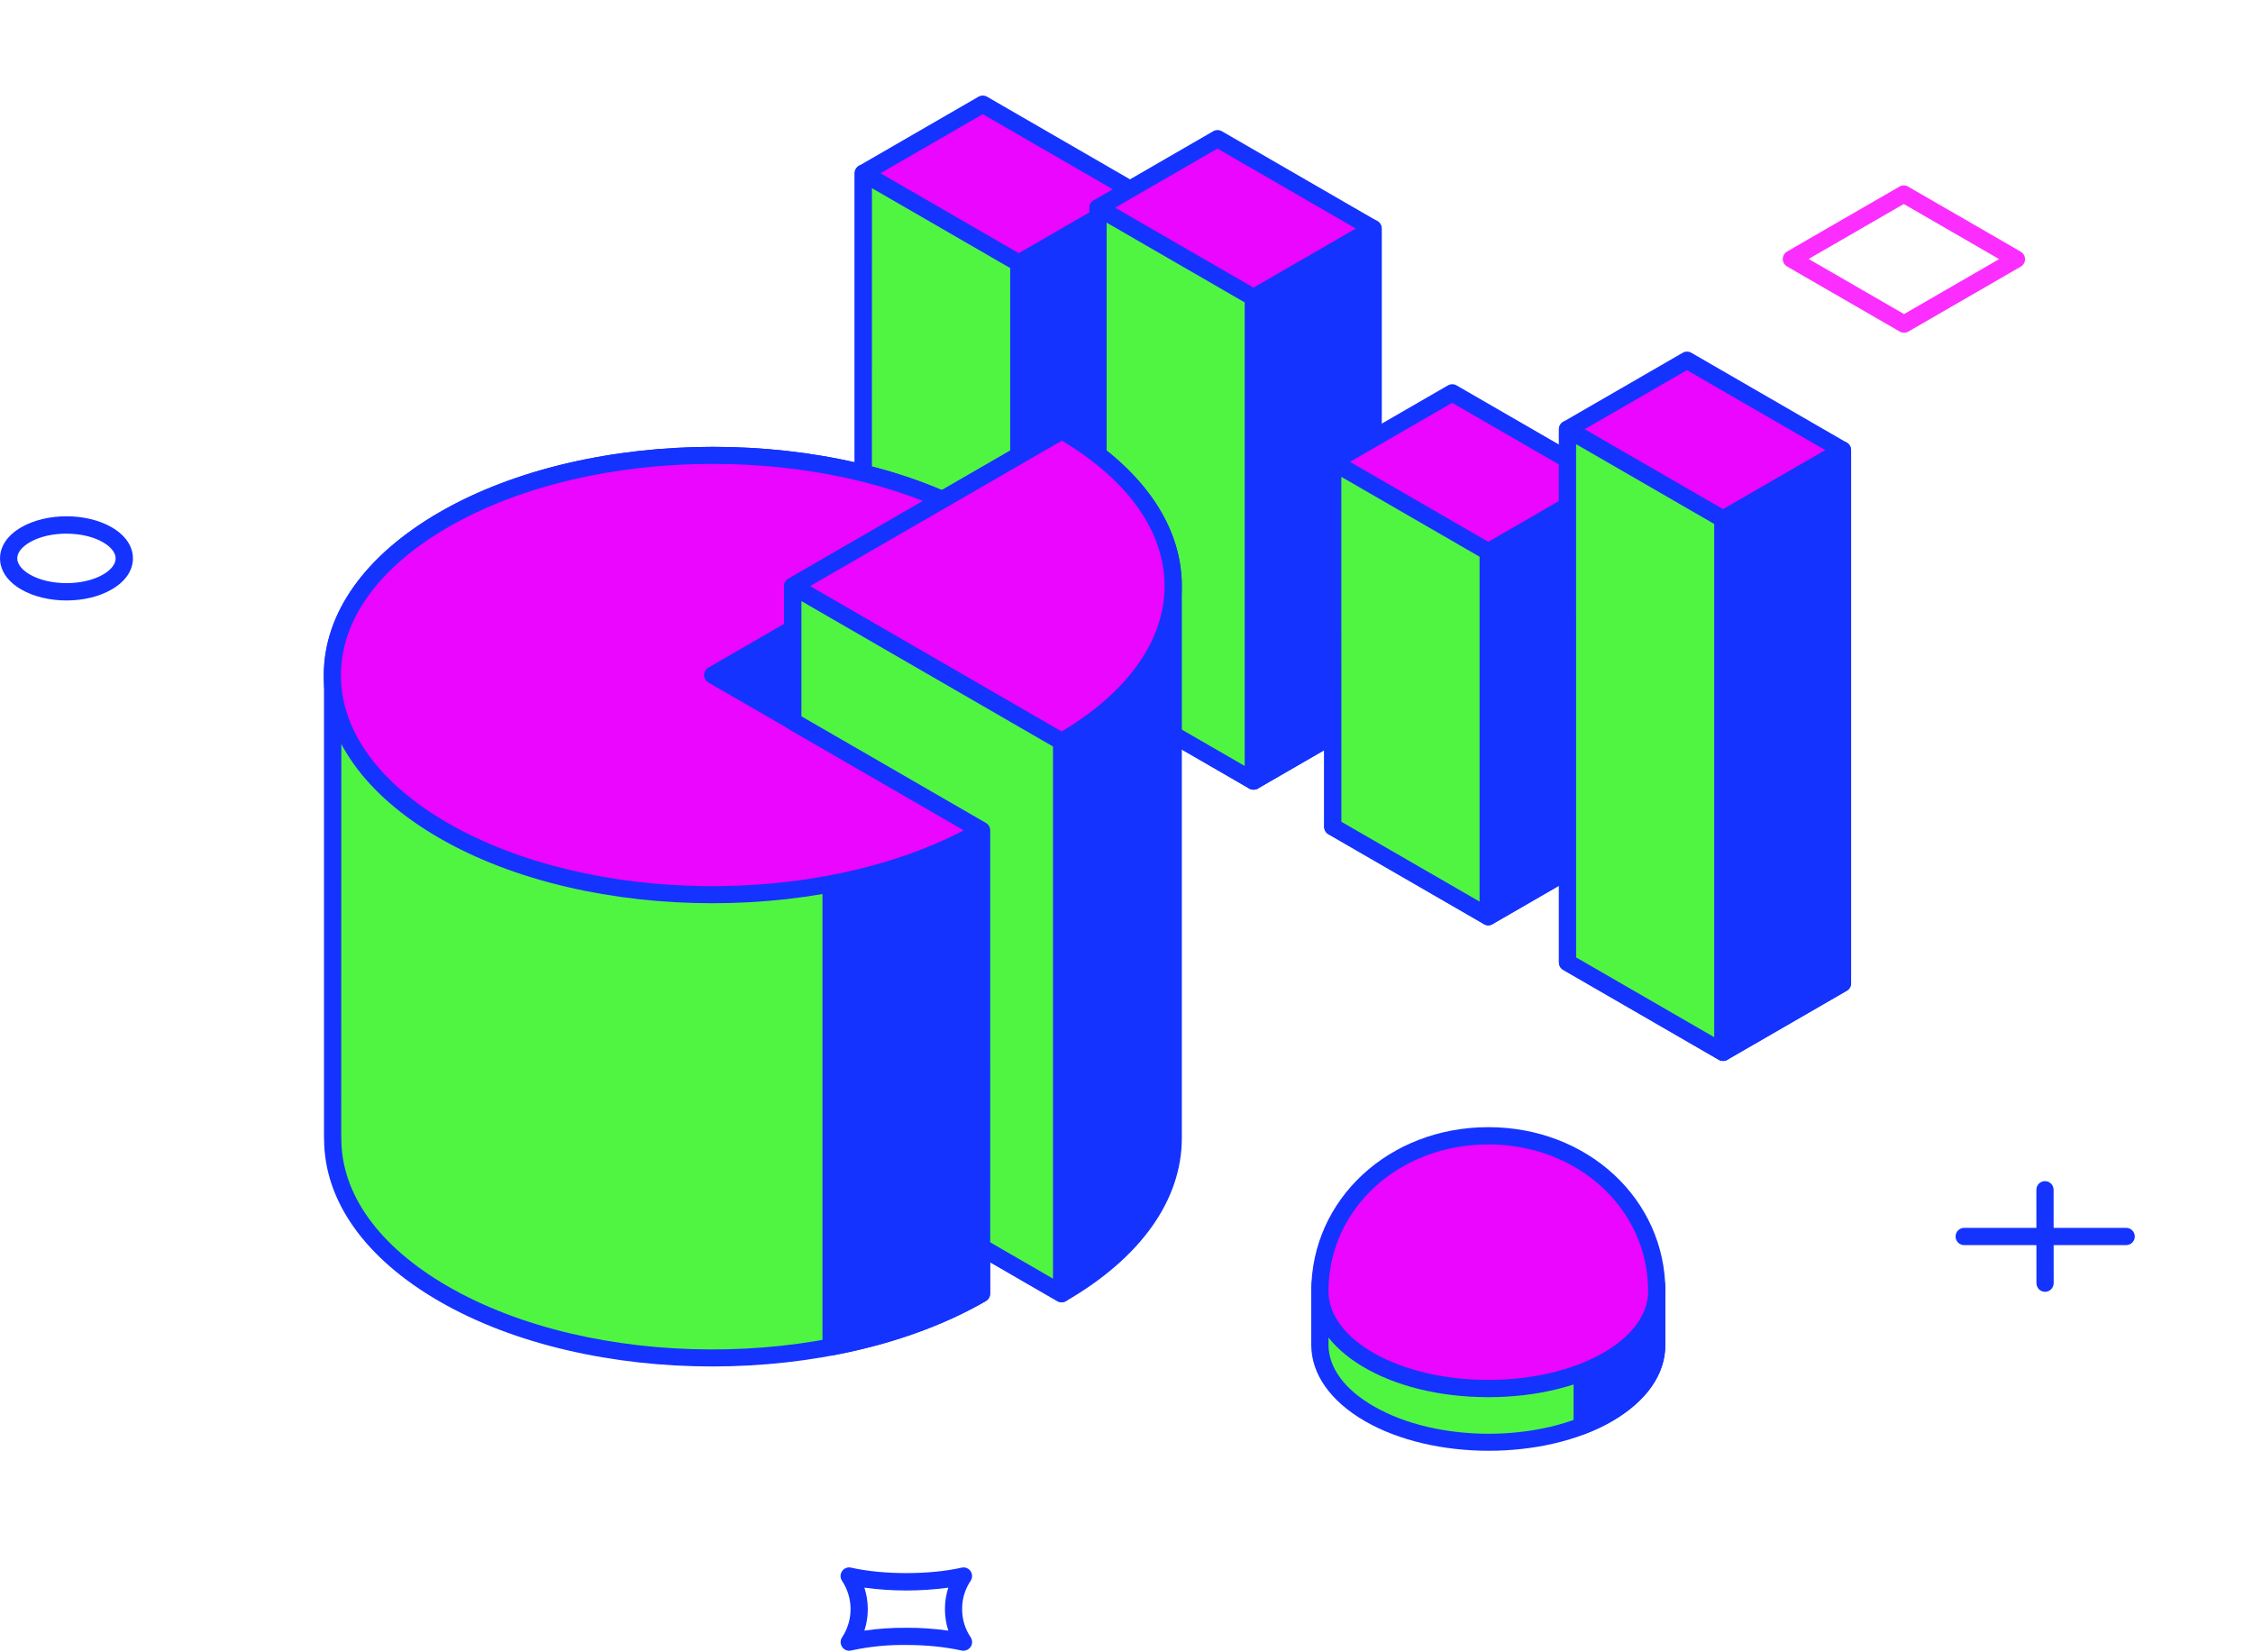
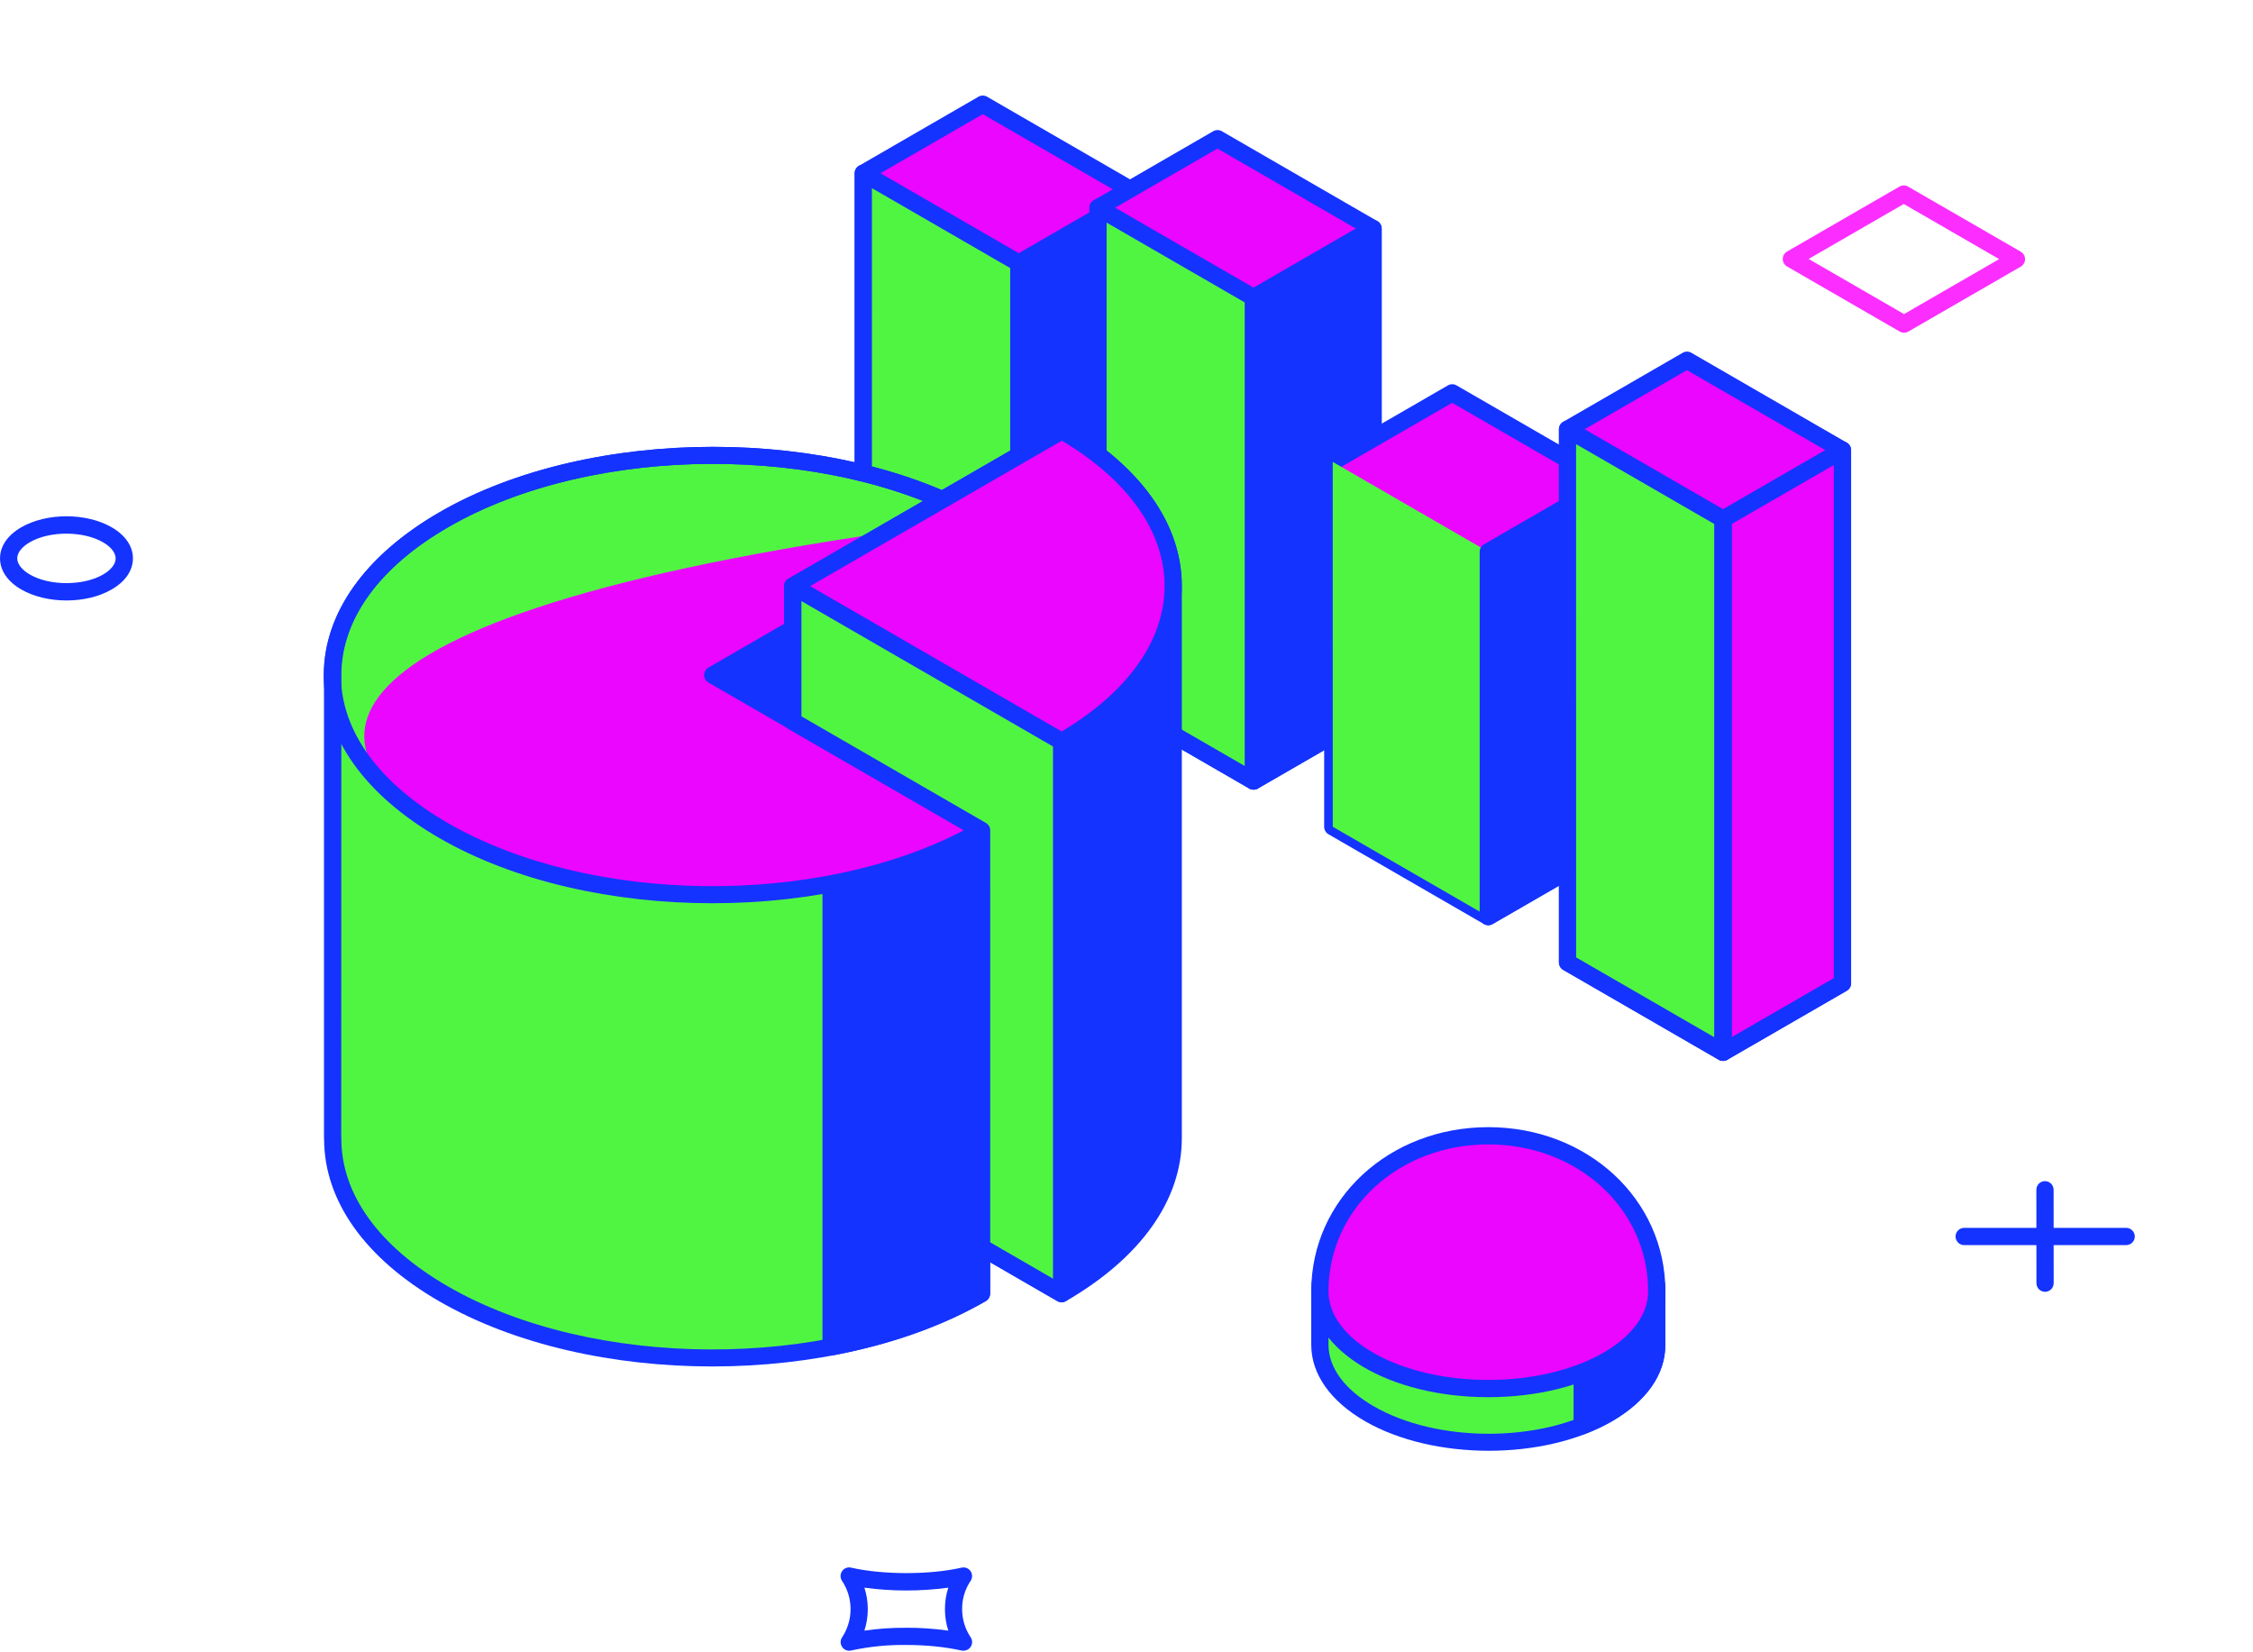
<svg xmlns="http://www.w3.org/2000/svg" width="480" height="352" viewBox="0 0 480 352" fill="none">
  <g clip-path="url(#clip0_6_2679)">
    <path d="M14.163 127.921C10.7 127.921 7.238 127.141 4.535 125.584C1.606 123.891 0.007 121.53 0.007 118.945C0.007 116.36 1.613 114.013 4.535 112.329C9.94 109.203 18.396 109.212 23.791 112.329C26.713 114.015 28.319 116.367 28.319 118.954C28.319 121.542 26.715 123.891 23.791 125.574C21.093 127.146 17.631 127.921 14.163 127.921ZM14.139 113.684C11.303 113.684 8.47 114.294 6.361 115.513C4.654 116.498 3.672 117.75 3.672 118.947C3.672 120.144 4.659 121.41 6.37 122.4C10.6 124.84 17.736 124.835 21.954 122.4C23.663 121.415 24.637 120.163 24.637 118.966C24.637 117.769 23.658 116.51 21.944 115.523C19.83 114.301 16.985 113.689 14.139 113.689V113.684Z" fill="#1433FF" />
    <path d="M205.277 351.679C205.141 351.68 205.005 351.664 204.872 351.632C201.447 350.857 197.377 350.439 193.099 350.439C189.147 350.379 185.2 350.775 181.338 351.617C180.979 351.704 180.602 351.677 180.258 351.542C179.914 351.407 179.62 351.169 179.415 350.861C179.207 350.557 179.095 350.197 179.095 349.828C179.095 349.459 179.207 349.098 179.415 348.794C180.591 347.013 181.217 344.924 181.214 342.789C181.212 340.654 180.581 338.567 179.401 336.789C179.192 336.485 179.081 336.124 179.081 335.755C179.081 335.386 179.192 335.026 179.401 334.721C179.605 334.413 179.899 334.174 180.243 334.039C180.587 333.904 180.965 333.878 181.324 333.965C188.192 335.52 198.104 335.511 204.862 333.965C205.222 333.88 205.599 333.907 205.942 334.042C206.286 334.177 206.58 334.414 206.786 334.721C206.992 335.027 207.102 335.387 207.102 335.755C207.102 336.124 206.992 336.484 206.786 336.789C205.591 338.559 204.962 340.651 204.982 342.787C204.97 344.926 205.602 347.019 206.795 348.794C206.98 349.07 207.087 349.391 207.104 349.723C207.121 350.055 207.047 350.385 206.891 350.679C206.736 350.973 206.503 351.218 206.219 351.39C205.935 351.562 205.609 351.654 205.277 351.656V351.679ZM193.104 346.769C196.092 346.761 199.077 346.966 202.036 347.382C201.558 345.905 201.317 344.363 201.321 342.81C201.312 341.255 201.553 339.708 202.036 338.229C196.105 339.033 190.093 339.033 184.162 338.229C185.125 341.204 185.125 344.407 184.162 347.382C187.122 346.951 190.111 346.75 193.102 346.779L193.104 346.769Z" fill="#1433FF" />
    <path d="M435.697 275.202C435.21 275.202 434.743 275.008 434.399 274.663C434.055 274.318 433.862 273.851 433.862 273.363L433.847 253.46C433.847 252.973 434.041 252.506 434.385 252.162C434.729 251.817 435.196 251.624 435.682 251.624C436.169 251.624 436.636 251.817 436.981 252.162C437.325 252.506 437.519 252.973 437.52 253.46L437.534 273.363C437.534 273.851 437.341 274.319 436.996 274.664C436.651 275.008 436.184 275.202 435.697 275.202Z" fill="#1433FF" />
    <path d="M452.913 265.255H418.469C417.982 265.255 417.514 265.062 417.17 264.717C416.825 264.372 416.631 263.904 416.631 263.417C416.631 262.929 416.825 262.461 417.17 262.117C417.514 261.772 417.982 261.578 418.469 261.578H452.913C453.16 261.569 453.406 261.61 453.636 261.698C453.867 261.787 454.077 261.921 454.255 262.092C454.432 262.264 454.574 262.469 454.67 262.697C454.767 262.924 454.816 263.168 454.816 263.415C454.816 263.662 454.767 263.907 454.67 264.134C454.574 264.362 454.432 264.567 454.255 264.739C454.077 264.91 453.867 265.044 453.636 265.133C453.406 265.221 453.16 265.262 452.913 265.253V265.255Z" fill="#1433FF" />
    <path d="M405.654 70.871C405.332 70.874 405.016 70.792 404.736 70.633L380.733 56.768C380.454 56.606 380.222 56.374 380.061 56.095C379.9 55.815 379.815 55.498 379.815 55.176C379.815 54.853 379.9 54.536 380.061 54.257C380.222 53.977 380.454 53.745 380.733 53.584L404.679 39.752C404.958 39.591 405.274 39.505 405.596 39.505C405.919 39.505 406.235 39.591 406.514 39.752L430.517 53.62C430.796 53.781 431.028 54.013 431.189 54.293C431.35 54.572 431.435 54.889 431.435 55.212C431.435 55.534 431.35 55.851 431.189 56.13C431.028 56.41 430.796 56.642 430.517 56.803L406.571 70.635C406.291 70.793 405.975 70.874 405.654 70.871ZM385.325 55.167L405.654 66.912L425.925 55.201L405.596 43.458L385.325 55.167Z" fill="#FB2DFF" />
    <path d="M352.963 275.212C353.001 269.879 349.493 264.518 342.434 260.44C328.399 252.332 305.673 252.332 291.672 260.412C284.682 264.442 281.186 269.736 281.186 275.028V286.537C281.21 291.829 284.72 297.133 291.729 301.172C305.764 309.281 328.478 309.3 342.491 301.21C349.531 297.142 353.02 291.8 352.963 286.458V275.212Z" fill="#50F542" />
    <path d="M317.179 309.066C307.646 309.066 298.092 306.965 290.821 302.768C283.462 298.52 279.382 292.752 279.361 286.551V275.035C279.361 268.818 283.412 263.061 290.759 258.819C305.244 250.448 328.84 250.472 343.351 258.847C350.775 263.14 354.84 268.952 354.79 275.219V286.461C354.857 292.714 350.81 298.523 343.401 302.808C336.183 306.979 326.683 309.066 317.179 309.066ZM317.01 256.169C308.161 256.169 299.322 258.113 292.597 262.005C286.436 265.556 283.04 270.185 283.035 275.028V286.535C283.059 291.38 286.474 296.019 292.659 299.579C306.157 307.385 328.104 307.404 341.573 299.617C347.786 296.04 351.178 291.366 351.125 286.477V275.197C351.158 270.304 347.748 265.634 341.516 262.033C334.757 258.13 325.878 256.169 317.01 256.169Z" fill="#1433FF" />
    <path d="M342.434 260.44C340.718 259.466 338.93 258.624 337.086 257.922V303.757C338.95 303.047 340.756 302.196 342.491 301.211C349.531 297.142 353.02 291.8 352.962 286.458V275.212C353.001 269.879 349.493 264.518 342.434 260.44Z" fill="#1433FF" />
    <path d="M337.086 305.587C336.599 305.586 336.132 305.392 335.787 305.047C335.443 304.703 335.249 304.235 335.248 303.748V257.913C335.249 257.614 335.322 257.32 335.461 257.056C335.601 256.791 335.802 256.565 336.049 256.396C336.295 256.228 336.579 256.121 336.875 256.087C337.172 256.052 337.472 256.09 337.751 256.198C339.68 256.934 341.55 257.816 343.346 258.835C350.775 263.128 354.836 268.944 354.786 275.216V286.449C354.852 292.702 350.806 298.511 343.396 302.796C341.579 303.824 339.688 304.716 337.739 305.462C337.53 305.542 337.309 305.584 337.086 305.587ZM338.923 260.684V300.986C339.86 300.55 340.751 300.092 341.578 299.617C347.774 296.04 351.178 291.366 351.125 286.477V275.212C351.158 270.304 347.748 265.634 341.516 262.033C340.711 261.568 339.855 261.125 338.923 260.693V260.684Z" fill="#1433FF" />
    <path d="M317.081 241.963C297.265 241.963 281.198 256.51 281.198 275.085C281.198 286.532 297.265 295.811 317.081 295.811C336.897 295.811 352.972 286.537 352.972 275.085C352.962 256.515 336.905 241.963 317.081 241.963Z" fill="#EB06FF" />
    <path d="M317.081 297.65C295.931 297.65 279.361 287.737 279.361 275.085C279.361 255.48 295.931 240.127 317.081 240.127C338.232 240.127 354.807 255.48 354.807 275.085C354.807 287.737 338.239 297.65 317.081 297.65ZM317.081 243.802C297.992 243.802 283.035 257.543 283.035 275.085C283.035 285.502 298.309 293.975 317.081 293.975C335.854 293.975 351.135 285.502 351.135 275.085C351.135 257.543 336.178 243.802 317.081 243.802Z" fill="#1433FF" />
    <path d="M242.512 41.344L209.379 22.197L183.926 36.901L183.922 118.329L217.064 137.484L242.517 122.782L242.512 41.344Z" fill="#EB06FF" />
    <path d="M217.064 139.323C216.743 139.325 216.426 139.243 216.147 139.084L183.002 119.927C182.723 119.766 182.491 119.534 182.33 119.255C182.169 118.976 182.084 118.659 182.084 118.337V36.908C182.084 36.586 182.169 36.269 182.33 35.99C182.491 35.711 182.723 35.479 183.002 35.318L208.459 20.606C208.738 20.445 209.055 20.36 209.377 20.36C209.7 20.36 210.017 20.445 210.296 20.606L243.422 39.751C243.701 39.913 243.933 40.145 244.094 40.425C244.255 40.704 244.34 41.021 244.34 41.344V122.782C244.34 123.104 244.255 123.421 244.094 123.7C243.933 123.98 243.701 124.211 243.422 124.372L217.97 139.077C217.695 139.236 217.382 139.321 217.064 139.323ZM185.759 117.268L217.064 135.361L240.679 121.721V42.403L209.383 24.322L185.768 37.963L185.759 117.268Z" fill="#1433FF" />
    <path d="M183.926 36.901L217.064 56.049V137.484L183.922 118.329L183.926 36.901Z" fill="#50F542" />
    <path d="M217.064 139.323C216.743 139.325 216.426 139.243 216.147 139.084L183.002 119.927C182.723 119.766 182.491 119.534 182.33 119.255C182.169 118.976 182.084 118.659 182.084 118.337V36.908C182.084 36.586 182.17 36.269 182.331 35.99C182.492 35.711 182.724 35.479 183.003 35.318C183.282 35.157 183.599 35.072 183.921 35.072C184.243 35.072 184.56 35.157 184.839 35.318L217.965 54.463C218.245 54.624 218.477 54.856 218.638 55.136C218.8 55.416 218.885 55.733 218.885 56.056V137.484C218.885 137.725 218.838 137.964 218.745 138.188C218.653 138.411 218.518 138.613 218.347 138.784C218.176 138.955 217.974 139.09 217.751 139.183C217.528 139.275 217.289 139.323 217.048 139.323H217.064ZM185.759 117.268L215.227 134.303V57.108L185.764 40.085L185.759 117.268Z" fill="#1433FF" />
    <path d="M217.064 56.049V137.484L242.517 122.782L242.512 41.344L217.064 56.049Z" fill="#1433FF" />
    <path d="M217.064 139.323C216.823 139.323 216.584 139.275 216.361 139.183C216.138 139.09 215.936 138.955 215.765 138.784C215.594 138.613 215.459 138.411 215.367 138.188C215.274 137.964 215.227 137.725 215.227 137.484V56.049C215.227 55.726 215.312 55.408 215.474 55.129C215.635 54.849 215.867 54.617 216.147 54.456L241.592 39.751C241.871 39.59 242.188 39.505 242.51 39.505C242.833 39.506 243.15 39.591 243.429 39.752C243.708 39.914 243.94 40.146 244.101 40.425C244.262 40.705 244.347 41.022 244.347 41.344V122.782C244.347 123.104 244.263 123.421 244.101 123.7C243.94 123.98 243.709 124.211 243.429 124.372L217.977 139.077C217.7 139.237 217.385 139.322 217.064 139.323ZM218.902 57.108V134.303L240.679 121.721V44.528L218.902 57.108Z" fill="#1433FF" />
    <path d="M292.52 48.687L259.378 29.53L233.925 44.244L233.93 147.23L267.068 166.375L292.52 151.673V48.687Z" fill="#EB06FF" />
    <path d="M267.068 168.224C266.747 168.226 266.43 168.144 266.151 167.985L233.024 148.838C232.745 148.677 232.513 148.445 232.351 148.166C232.189 147.887 232.104 147.57 232.105 147.247V44.261C232.104 43.938 232.189 43.621 232.351 43.342C232.513 43.062 232.745 42.831 233.024 42.67L258.474 27.956C258.753 27.793 259.07 27.707 259.393 27.707C259.716 27.707 260.033 27.793 260.312 27.956L293.455 47.111C293.734 47.272 293.966 47.504 294.128 47.784C294.289 48.063 294.374 48.381 294.375 48.704V151.688C294.374 152.011 294.289 152.328 294.128 152.607C293.966 152.887 293.734 153.119 293.455 153.281L268.005 167.985C267.719 168.147 267.396 168.229 267.068 168.224ZM235.767 146.179L267.068 164.263L290.683 150.622V49.746L259.378 31.652L235.763 45.305L235.767 146.179Z" fill="#1433FF" />
    <path d="M233.925 44.244L267.068 63.391V166.375L233.93 147.23L233.925 44.244Z" fill="#50F542" />
    <path d="M267.068 168.224C266.747 168.226 266.43 168.144 266.151 167.985L233.024 148.838C232.745 148.677 232.513 148.445 232.351 148.166C232.189 147.887 232.104 147.57 232.105 147.247V44.261C232.105 43.938 232.19 43.622 232.351 43.343C232.513 43.063 232.745 42.832 233.024 42.671C233.303 42.509 233.619 42.425 233.942 42.425C234.264 42.424 234.58 42.509 234.86 42.67L268.005 61.815C268.284 61.977 268.515 62.209 268.676 62.489C268.837 62.769 268.922 63.086 268.922 63.408V166.392C268.923 166.634 268.875 166.873 268.783 167.096C268.691 167.319 268.555 167.522 268.385 167.693C268.214 167.864 268.011 167.999 267.788 168.091C267.565 168.184 267.326 168.231 267.085 168.231L267.068 168.224ZM235.767 146.179L265.231 163.204V64.45L235.763 47.428L235.767 146.179Z" fill="#1433FF" />
    <path d="M267.068 63.391V166.375L292.52 151.673V48.687L267.068 63.391Z" fill="#1433FF" />
    <path d="M267.068 168.224C266.581 168.224 266.113 168.03 265.769 167.685C265.424 167.34 265.231 166.873 265.231 166.385V63.391C265.231 63.068 265.316 62.751 265.478 62.472C265.639 62.192 265.871 61.96 266.151 61.798L291.603 47.094C291.882 46.933 292.199 46.848 292.521 46.848C292.844 46.848 293.161 46.934 293.44 47.095C293.719 47.256 293.951 47.488 294.112 47.768C294.273 48.047 294.358 48.364 294.358 48.687V151.671C294.358 151.994 294.272 152.311 294.111 152.591C293.95 152.87 293.717 153.102 293.438 153.264L267.988 167.968C267.709 168.133 267.392 168.221 267.068 168.224ZM268.906 64.46V163.204L290.683 150.622V51.868L268.906 64.46Z" fill="#1433FF" />
    <path d="M342.534 102.85L309.391 83.695L283.939 98.4L283.943 176.132L317.079 195.267L342.534 180.565V102.85Z" fill="#EB06FF" />
    <path d="M317.077 197.106C316.755 197.108 316.439 197.026 316.159 196.867L283.033 177.729C282.753 177.569 282.521 177.337 282.36 177.058C282.198 176.778 282.113 176.461 282.113 176.139V98.395C282.113 98.073 282.198 97.756 282.359 97.477C282.52 97.198 282.752 96.966 283.031 96.805L308.483 82.1C308.762 81.938 309.078 81.853 309.4 81.853C309.723 81.853 310.039 81.938 310.318 82.1L343.463 101.257C343.742 101.418 343.974 101.65 344.135 101.929C344.296 102.208 344.381 102.525 344.381 102.847V180.56C344.38 180.883 344.296 181.2 344.135 181.479C343.974 181.759 343.742 181.991 343.463 182.153L318.006 196.858C317.724 197.021 317.403 197.107 317.077 197.106ZM285.781 175.068L317.077 193.145L340.696 179.504V103.906L309.391 85.813L285.776 99.454L285.781 175.068Z" fill="#1433FF" />
    <path d="M283.939 98.4L317.084 117.554L317.079 195.267L283.943 176.132L283.939 98.4Z" fill="#50F542" />
-     <path d="M317.077 197.106C316.755 197.108 316.439 197.026 316.159 196.867L283.033 177.729C282.753 177.569 282.521 177.337 282.36 177.058C282.198 176.778 282.113 176.461 282.113 176.139V98.395C282.113 98.073 282.199 97.756 282.36 97.477C282.521 97.198 282.753 96.966 283.032 96.805C283.311 96.644 283.628 96.559 283.95 96.559C284.272 96.559 284.589 96.644 284.868 96.805L318.011 115.959C318.29 116.121 318.522 116.353 318.683 116.632C318.844 116.912 318.929 117.229 318.928 117.552V195.265C318.929 195.506 318.881 195.745 318.789 195.969C318.697 196.192 318.562 196.395 318.391 196.565C318.22 196.736 318.018 196.872 317.794 196.964C317.571 197.056 317.332 197.104 317.091 197.103L317.077 197.106ZM285.781 175.068L315.242 192.083V118.613L285.771 101.584L285.781 175.068Z" fill="#1433FF" />
    <path d="M317.084 117.554L317.079 195.267L342.534 180.565V102.85L317.084 117.554Z" fill="#1433FF" />
    <path d="M317.077 197.106C316.835 197.106 316.597 197.058 316.374 196.966C316.151 196.873 315.949 196.738 315.778 196.567C315.608 196.396 315.473 196.193 315.381 195.97C315.289 195.747 315.241 195.508 315.242 195.267V117.554C315.241 117.232 315.326 116.914 315.487 116.635C315.648 116.355 315.88 116.123 316.159 115.961L341.611 101.259C341.891 101.098 342.207 101.013 342.529 101.014C342.852 101.014 343.168 101.098 343.447 101.26C343.726 101.421 343.958 101.653 344.12 101.932C344.281 102.211 344.366 102.527 344.366 102.85V180.562C344.366 180.885 344.281 181.202 344.12 181.482C343.959 181.761 343.728 181.994 343.449 182.155L317.992 196.86C317.714 197.021 317.398 197.105 317.077 197.106ZM318.919 118.613V192.083L340.701 179.504V106.034L318.919 118.613Z" fill="#1433FF" />
    <path d="M359.399 76.734L333.95 91.439L333.954 205.023L367.092 224.168L392.545 209.463L392.54 95.882L359.399 76.734Z" fill="#EB06FF" />
    <path d="M367.092 226.007C366.77 226.01 366.452 225.928 366.172 225.768L333.046 206.623C332.767 206.462 332.535 206.23 332.374 205.951C332.213 205.672 332.128 205.355 332.129 205.033V91.448C332.128 91.126 332.213 90.809 332.374 90.529C332.535 90.25 332.767 90.018 333.046 89.858L358.499 75.153C358.777 74.99 359.094 74.904 359.417 74.904C359.74 74.904 360.057 74.99 360.336 75.153L393.457 94.296C393.737 94.457 393.968 94.69 394.129 94.969C394.291 95.249 394.375 95.566 394.375 95.889V209.471C394.375 209.793 394.291 210.111 394.129 210.39C393.968 210.67 393.737 210.902 393.457 211.064L368.005 225.766C367.728 225.926 367.413 226.009 367.092 226.007ZM335.789 203.962L367.092 222.046L390.707 208.405V96.94L359.397 78.857L335.782 92.5L335.789 203.962Z" fill="#1433FF" />
    <path d="M333.95 91.439L367.092 110.586V224.168L333.954 205.023L333.95 91.439Z" fill="#50F542" />
    <path d="M367.092 226.007C366.77 226.01 366.452 225.928 366.172 225.768L333.046 206.623C332.767 206.462 332.535 206.23 332.374 205.951C332.213 205.672 332.128 205.355 332.129 205.033V91.448C332.129 91.126 332.214 90.809 332.376 90.53C332.537 90.251 332.769 90.019 333.048 89.858C333.327 89.697 333.644 89.612 333.966 89.612C334.288 89.612 334.605 89.697 334.884 89.858L368.027 109.003C368.306 109.164 368.538 109.396 368.699 109.676C368.86 109.956 368.944 110.273 368.944 110.596V224.178C368.945 224.5 368.86 224.817 368.699 225.096C368.538 225.376 368.306 225.607 368.027 225.768C367.742 225.931 367.42 226.013 367.092 226.007ZM335.789 203.962L365.255 220.984V111.645L335.785 94.622L335.789 203.962Z" fill="#1433FF" />
-     <path d="M392.54 95.882L367.092 110.586V224.168L392.545 209.463L392.54 95.882Z" fill="#1433FF" />
    <path d="M367.092 226.007C366.605 226.006 366.138 225.812 365.794 225.467C365.449 225.123 365.256 224.655 365.255 224.168V110.586C365.255 110.263 365.339 109.946 365.5 109.667C365.661 109.387 365.893 109.155 366.172 108.993L391.62 94.296C391.899 94.135 392.216 94.05 392.539 94.05C392.861 94.05 393.178 94.135 393.457 94.297C393.736 94.458 393.968 94.69 394.129 94.97C394.29 95.249 394.375 95.566 394.375 95.889V209.471C394.375 209.793 394.291 210.111 394.129 210.39C393.968 210.67 393.737 210.902 393.457 211.064L368.005 225.766C367.728 225.926 367.413 226.009 367.092 226.007ZM368.927 111.645V220.984L390.707 208.405V99.063L368.927 111.645Z" fill="#1433FF" />
    <path d="M209.124 275.584V176.907L171.753 155.301L209.19 133.675V110.681C177.558 92.405 126.244 92.416 94.574 110.72C78.752 119.86 70.888 131.837 70.892 143.813V242.433H70.916C70.83 254.438 78.659 266.462 94.522 275.622C126.134 293.901 177.449 293.877 209.124 275.584Z" fill="#50F542" />
    <path d="M151.739 291.106C130.669 291.106 109.602 286.477 93.575 277.217C77.78 268.093 69.084 255.85 69.05 242.712C69.035 242.617 69.027 242.52 69.026 242.423V143.804C69.026 143.739 69.026 143.675 69.026 143.608C69.112 130.492 77.844 118.248 93.628 109.127C125.746 90.566 177.992 90.547 210.082 109.088C210.361 109.25 210.592 109.483 210.753 109.762C210.914 110.042 210.999 110.359 210.999 110.681V133.675C210.999 133.998 210.914 134.315 210.753 134.594C210.592 134.873 210.361 135.105 210.082 135.266L175.397 155.298L210.015 175.314C210.294 175.475 210.526 175.707 210.687 175.986C210.848 176.265 210.933 176.582 210.932 176.904V275.581C210.932 275.904 210.847 276.221 210.686 276.501C210.525 276.781 210.294 277.014 210.015 277.177C193.962 286.463 172.847 291.106 151.739 291.106ZM72.701 242.152C72.717 242.251 72.725 242.351 72.725 242.452C72.639 254.319 80.699 265.537 95.41 274.034C126.182 291.81 176.095 291.96 207.286 274.511V177.958L170.824 156.884C170.544 156.723 170.313 156.491 170.152 156.211C169.991 155.932 169.906 155.615 169.906 155.292C169.906 154.97 169.991 154.653 170.152 154.373C170.313 154.094 170.544 153.862 170.824 153.7L207.351 132.614V111.75C176.205 94.32 126.287 94.513 95.489 112.31C80.804 120.795 72.72 131.982 72.725 143.813C72.725 143.875 72.725 143.94 72.725 144.002L72.701 242.152Z" fill="#1433FF" />
    <path d="M177.068 158.382V286.938C188.776 284.717 199.81 280.976 209.124 275.584V176.907L177.068 158.382Z" fill="#1433FF" />
    <path d="M177.068 288.776C176.826 288.777 176.587 288.729 176.364 288.637C176.141 288.545 175.938 288.409 175.768 288.238C175.597 288.068 175.462 287.865 175.369 287.642C175.277 287.418 175.23 287.179 175.23 286.938V158.382C175.23 158.059 175.316 157.743 175.477 157.464C175.638 157.184 175.87 156.953 176.149 156.792C176.428 156.63 176.745 156.545 177.067 156.545C177.389 156.545 177.706 156.63 177.985 156.791L210.039 175.316C210.318 175.477 210.549 175.709 210.71 175.988C210.872 176.267 210.956 176.584 210.956 176.907V275.584C210.956 275.907 210.871 276.224 210.71 276.504C210.549 276.784 210.317 277.016 210.039 277.179C200.84 282.49 189.863 286.382 177.406 288.743C177.295 288.766 177.181 288.777 177.068 288.776ZM178.903 161.565V284.698C189.646 282.471 199.179 279.049 207.286 274.518V177.965L178.903 161.565Z" fill="#1433FF" />
    <path d="M171.748 155.301L209.186 133.675L209.181 110.681L151.844 143.813L171.748 155.301Z" fill="#1433FF" />
    <path d="M171.748 157.139C171.426 157.141 171.109 157.059 170.828 156.901L150.926 145.413C150.647 145.252 150.414 145.02 150.253 144.741C150.091 144.461 150.006 144.144 150.006 143.821C150.006 143.499 150.091 143.181 150.253 142.902C150.414 142.622 150.647 142.391 150.926 142.23L208.263 109.081C208.543 108.92 208.859 108.835 209.182 108.836C209.504 108.836 209.821 108.921 210.1 109.082C210.379 109.244 210.611 109.476 210.772 109.755C210.933 110.035 211.018 110.352 211.018 110.674V133.668C211.018 133.991 210.934 134.307 210.772 134.587C210.611 134.866 210.38 135.098 210.101 135.259L172.661 156.884C172.384 157.048 172.07 157.136 171.748 157.139ZM155.519 143.813L171.748 153.178L207.351 132.614V113.863L155.519 143.813Z" fill="#1433FF" />
-     <path d="M209.119 176.907L151.844 143.813L209.181 110.681C177.549 92.405 126.234 92.416 94.564 110.72C62.894 129.023 62.868 158.654 94.502 176.935C126.137 195.217 177.449 195.2 209.119 176.907Z" fill="#EB06FF" />
+     <path d="M209.119 176.907L151.844 143.813L209.181 110.681C62.894 129.023 62.868 158.654 94.502 176.935C126.137 195.217 177.449 195.2 209.119 176.907Z" fill="#EB06FF" />
    <path d="M151.763 192.422C130.689 192.422 109.621 187.791 93.585 178.526C77.706 169.354 68.96 157.039 68.96 143.858C68.96 130.678 77.727 118.322 93.647 109.127C125.765 90.566 178.011 90.547 210.101 109.088C210.38 109.25 210.611 109.482 210.773 109.761C210.934 110.041 211.019 110.358 211.019 110.68C211.019 111.003 210.934 111.32 210.773 111.599C210.611 111.879 210.38 112.111 210.101 112.272L155.526 143.813L210.046 175.316C210.325 175.477 210.557 175.709 210.718 175.988C210.879 176.267 210.964 176.584 210.964 176.907C210.964 177.229 210.879 177.546 210.718 177.825C210.557 178.104 210.325 178.336 210.046 178.497C193.971 187.779 172.861 192.422 151.763 192.422ZM151.93 98.817C131.492 98.817 111.049 103.315 95.484 112.31C80.747 120.824 72.634 132.025 72.634 143.858C72.634 155.692 80.737 166.852 95.42 175.337C125.584 192.746 174.11 193.254 205.38 176.861L150.926 145.404C150.647 145.243 150.414 145.011 150.253 144.731C150.091 144.452 150.006 144.135 150.006 143.812C150.006 143.489 150.091 143.172 150.253 142.892C150.414 142.613 150.647 142.381 150.926 142.22L205.444 110.72C190.311 102.785 171.126 98.827 151.93 98.827V98.817Z" fill="#1433FF" />
    <path d="M168.896 153.662L209.119 176.907V265.725L226.17 275.584C242.014 266.433 249.935 254.438 249.945 242.452V124.859C249.959 112.873 242.057 100.887 226.24 91.746L168.896 124.878V153.662Z" fill="#1433FF" />
    <path d="M226.178 277.422C225.856 277.426 225.539 277.343 225.26 277.184L208.208 267.323C207.929 267.163 207.696 266.932 207.535 266.653C207.373 266.374 207.288 266.057 207.289 265.735V177.975L167.985 155.265C167.706 155.103 167.474 154.871 167.313 154.591C167.152 154.312 167.067 153.994 167.068 153.672V124.888C167.067 124.565 167.152 124.248 167.313 123.968C167.474 123.688 167.706 123.456 167.985 123.294L225.327 90.163C225.606 90.001 225.923 89.916 226.246 89.916C226.568 89.916 226.885 90.001 227.164 90.163C243.06 99.349 251.801 111.676 251.787 124.871V242.462C251.787 255.664 243.01 267.993 227.097 277.189C226.816 277.345 226.499 277.426 226.178 277.422ZM210.963 264.661L226.173 273.459C240.322 265.017 248.098 254.035 248.115 242.457V124.864C248.129 113.286 240.372 102.308 226.237 93.878L170.733 125.937V152.603L210.039 175.316C210.318 175.477 210.549 175.709 210.71 175.988C210.872 176.267 210.956 176.584 210.956 176.907L210.963 264.661Z" fill="#1433FF" />
    <path d="M226.178 157.969C257.852 139.676 257.874 110.035 226.251 91.744L168.896 124.878L226.178 157.969Z" fill="#EB06FF" />
    <path d="M226.178 159.81C225.856 159.812 225.54 159.73 225.26 159.572L167.978 126.469C167.699 126.307 167.467 126.075 167.306 125.796C167.145 125.516 167.06 125.199 167.06 124.877C167.06 124.554 167.145 124.237 167.306 123.958C167.467 123.679 167.699 123.446 167.978 123.285L225.32 90.153C225.599 89.992 225.916 89.907 226.238 89.907C226.561 89.907 226.878 89.992 227.157 90.153C243.036 99.335 251.78 111.647 251.78 124.833C251.78 138.018 243.008 150.369 227.086 159.562C226.81 159.722 226.497 159.808 226.178 159.81ZM172.57 124.878L226.161 155.844C240.319 147.4 248.103 136.418 248.108 124.842C248.112 113.267 240.35 102.309 226.23 93.883L172.57 124.878Z" fill="#1433FF" />
    <path d="M209.119 176.907V265.725L226.173 275.584L226.168 157.971L168.898 124.878V153.665L209.119 176.907Z" fill="#50F542" />
    <path d="M226.178 277.422C225.856 277.426 225.539 277.344 225.26 277.184L208.208 267.323C207.929 267.163 207.696 266.932 207.535 266.653C207.373 266.374 207.288 266.057 207.289 265.735V177.975L167.985 155.265C167.706 155.103 167.474 154.871 167.313 154.591C167.152 154.312 167.067 153.995 167.068 153.672V124.888C167.068 124.565 167.153 124.248 167.314 123.969C167.475 123.689 167.707 123.457 167.986 123.296C168.265 123.134 168.582 123.049 168.904 123.049C169.227 123.049 169.543 123.133 169.823 123.295L227.093 156.388C227.372 156.55 227.604 156.782 227.765 157.062C227.926 157.341 228.01 157.658 228.01 157.981V275.593C228.011 275.835 227.965 276.075 227.873 276.298C227.781 276.522 227.646 276.725 227.475 276.896C227.304 277.067 227.101 277.203 226.877 277.295C226.654 277.387 226.414 277.433 226.173 277.432L226.178 277.422ZM210.963 264.661L224.343 272.402V159.03L170.745 128.059V152.603L210.051 175.316C210.33 175.477 210.561 175.709 210.722 175.988C210.883 176.267 210.968 176.584 210.968 176.907L210.963 264.661Z" fill="#1433FF" />
  </g>
  <defs>
    <clipPath id="clip0_6_2679">
      <rect width="480" height="434.639" fill="white" transform="translate(0 -82.96)" />
    </clipPath>
  </defs>
</svg>